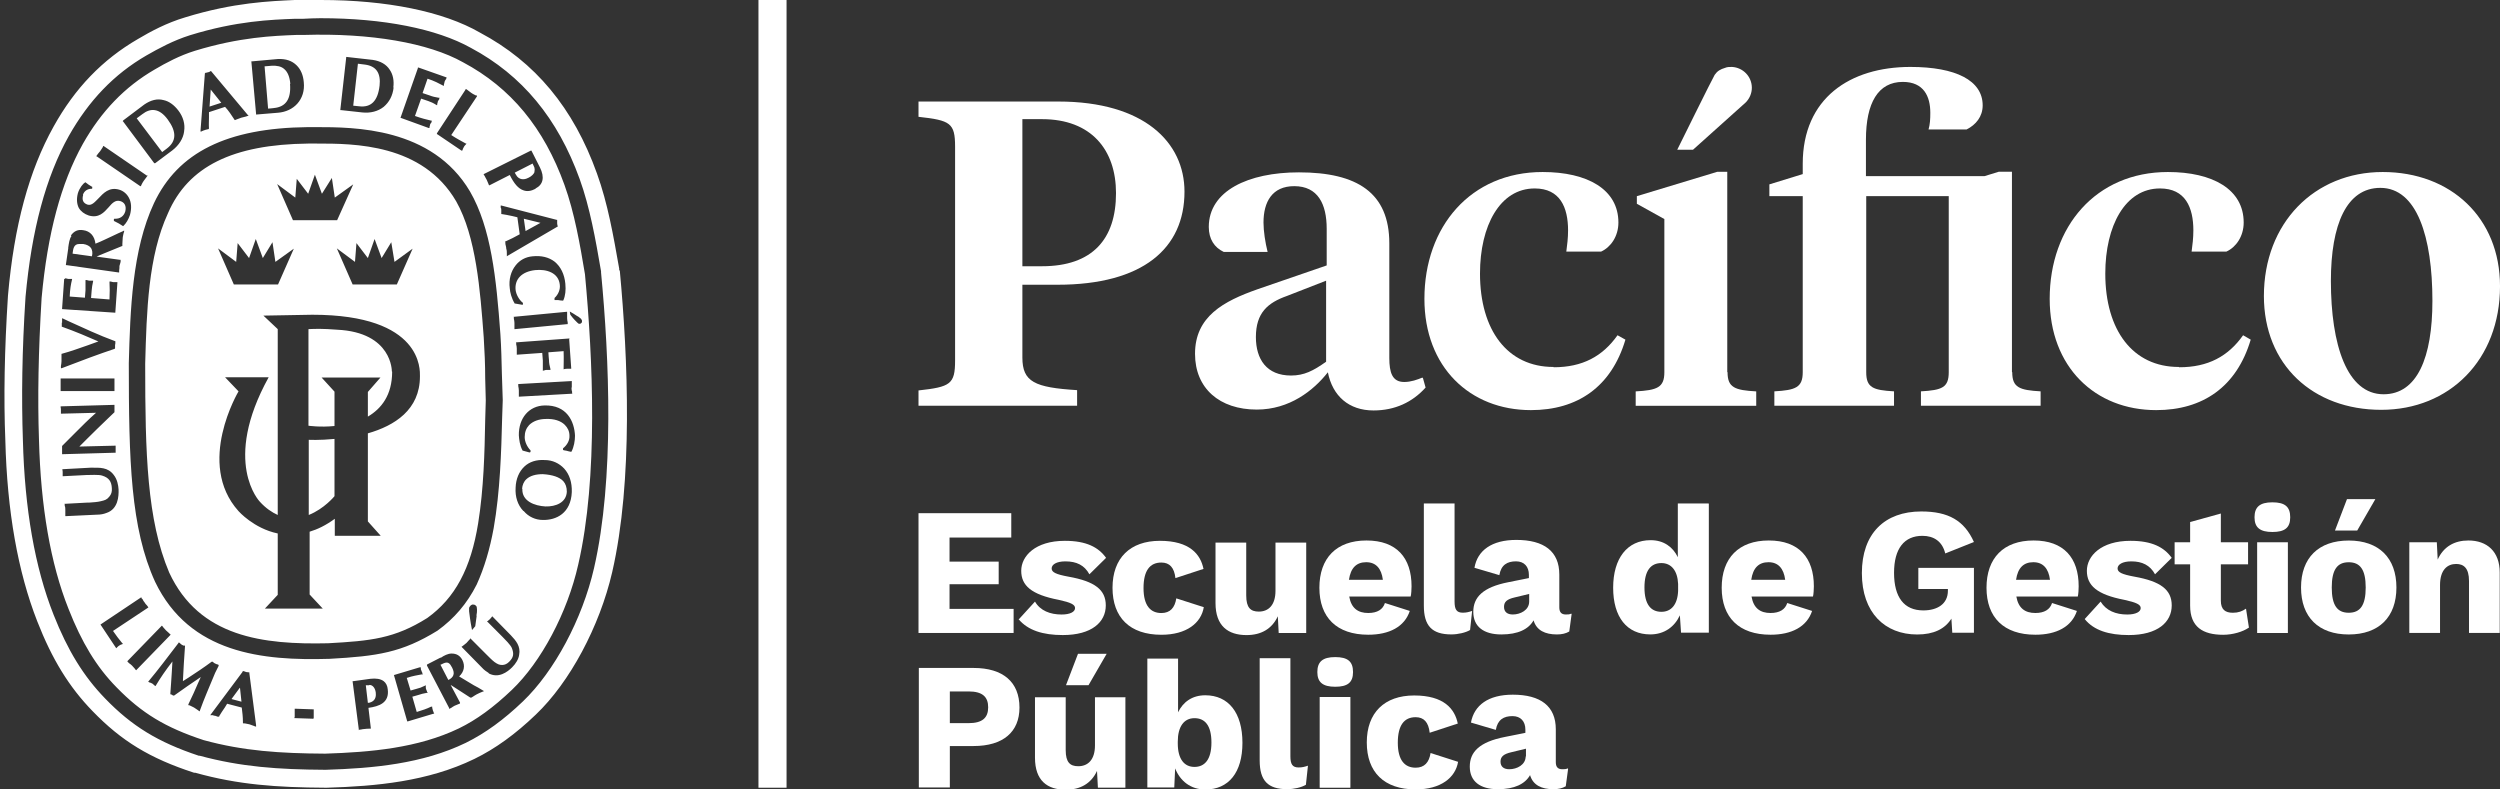
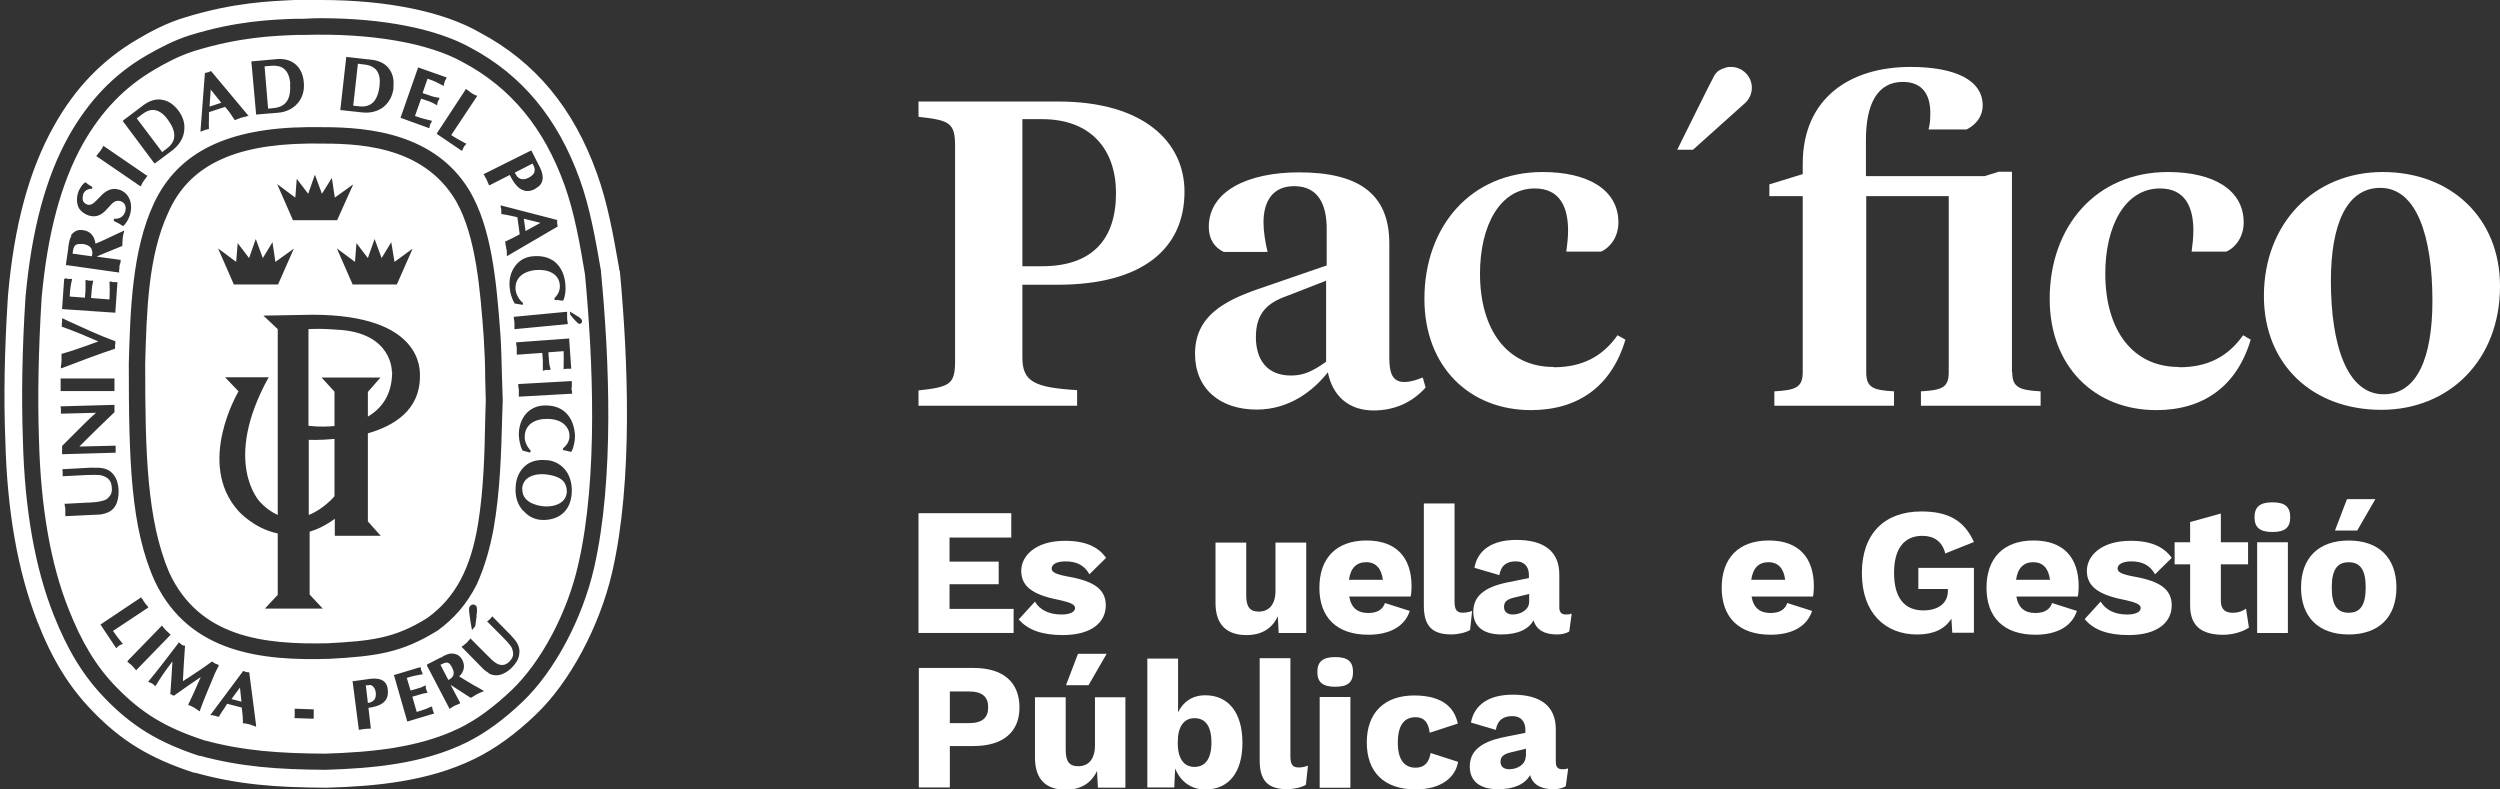
<svg xmlns="http://www.w3.org/2000/svg" width="171" height="54" viewBox="0 0 171 54" fill="none">
  <rect x="0" y="0" width="171" height="54" fill="#333333" stroke="none" />
  <g clip-path="url(#clip0_1310_42628)">
    <path d="M69.931 18.211H71.272C74.734 18.211 76.335 16.344 76.335 13.211C76.335 10.259 74.654 8.15 71.272 8.15H69.931V18.211ZM69.931 24.457C69.931 26.123 70.772 26.505 73.674 26.686V27.75H62.826V26.706C65.008 26.465 65.328 26.284 65.328 24.657V10.038C65.328 8.411 65.008 8.231 62.826 7.99V6.945H72.393C78.257 6.945 81.019 9.737 81.019 13.11C81.019 16.986 78.177 19.476 72.333 19.476H69.931V24.437V24.457Z" fill="white" />
    <path d="M106.276 25.12C108.237 25.12 109.618 24.377 110.639 22.931L111.179 23.232C110.218 26.465 107.897 28.052 104.715 28.052C100.532 28.052 97.43 25.1 97.43 20.441C97.43 15.501 100.592 11.766 105.515 11.766C108.577 11.766 110.699 12.95 110.699 15.22C110.699 16.163 110.178 16.907 109.518 17.208H107.136C107.196 16.746 107.256 16.284 107.256 15.762C107.256 14.195 106.716 12.89 104.975 12.89C102.593 12.89 101.232 15.441 101.232 18.714C101.232 22.59 103.114 25.1 106.256 25.1" fill="white" />
    <path d="M137.637 25.463C137.637 26.508 138.137 26.688 139.578 26.768V27.753H131.392V26.768C132.833 26.688 133.294 26.508 133.294 25.463V13.414H127.65V25.463C127.65 26.508 128.11 26.688 129.551 26.768V27.753H121.366V26.768C122.807 26.688 123.307 26.508 123.307 25.463V13.414H121.025V12.611L123.307 11.908V11.205C123.307 6.707 126.549 4.578 130.672 4.578C133.774 4.578 135.615 5.502 135.615 7.209C135.615 7.972 135.155 8.534 134.515 8.856H131.913C132.013 8.494 132.033 8.153 132.033 7.711C132.033 6.606 131.593 5.602 130.152 5.602C128.47 5.602 127.63 7.028 127.63 9.558V12.049H135.735L136.716 11.747H137.617V25.443L137.637 25.463Z" fill="white" />
    <path d="M149.065 25.12C151.027 25.12 152.407 24.377 153.428 22.931L153.949 23.232C152.988 26.465 150.666 28.052 147.484 28.052C143.301 28.052 140.199 25.1 140.199 20.441C140.199 15.501 143.361 11.766 148.285 11.766C151.347 11.766 153.468 12.95 153.468 15.22C153.468 16.163 152.948 16.907 152.287 17.208H149.906C149.966 16.746 150.026 16.284 150.026 15.762C150.026 14.195 149.485 12.89 147.744 12.89C145.363 12.89 144.002 15.441 144.002 18.714C144.002 22.59 145.883 25.1 149.025 25.1" fill="white" />
    <path d="M166.377 20.581C166.377 16.204 165.317 12.85 162.815 12.85C160.513 12.85 159.433 15.34 159.433 19.216C159.433 23.594 160.533 26.968 163.035 26.968C165.337 26.968 166.377 24.457 166.377 20.581ZM154.85 20.26C154.85 15.24 158.312 11.766 162.975 11.766C167.638 11.766 171.001 14.898 171.001 19.578C171.001 24.618 167.538 28.032 162.875 28.032C158.212 28.032 154.85 24.959 154.85 20.24" fill="white" />
-     <path d="M118.165 25.466C118.165 26.51 118.665 26.691 120.126 26.771V27.755H111.881V26.771C113.342 26.691 113.842 26.51 113.842 25.466V14.983L111.961 13.939V13.417L117.465 11.75H118.145V25.446L118.165 25.466Z" fill="white" />
    <path d="M90.706 24.742C89.826 25.364 89.205 25.686 88.305 25.686C86.644 25.686 85.903 24.581 85.903 23.055C85.903 21.388 86.724 20.705 88.025 20.244L90.706 19.199V24.742ZM97.291 25.826C96.951 25.967 96.51 26.128 96.05 26.128C95.229 26.128 95.029 25.485 95.029 24.481V16.649C95.029 13.195 92.848 11.789 88.845 11.789C85.383 11.789 82.681 13.054 82.681 15.524C82.681 16.348 83.061 16.93 83.702 17.231H86.704C86.543 16.589 86.423 15.805 86.423 15.223C86.423 13.797 87.024 12.733 88.525 12.733C90.146 12.733 90.746 13.958 90.746 15.645V18.155L86.023 19.782C83.682 20.605 81.74 21.649 81.74 24.2C81.74 26.569 83.421 28.015 85.963 28.015C88.205 28.015 89.846 26.71 90.826 25.465C91.147 27.091 92.267 28.075 93.948 28.075C95.409 28.075 96.61 27.513 97.511 26.509L97.331 25.866L97.291 25.826Z" fill="white" />
    <path d="M118.465 4.578C118.285 4.578 118.145 4.578 118.005 4.638C117.665 4.739 117.465 4.859 117.284 5.12C117.184 5.261 114.723 10.241 114.723 10.241H115.803L119.406 7.008C119.666 6.747 119.826 6.385 119.826 6.004C119.826 5.241 119.226 4.618 118.465 4.578Z" fill="white" />
-     <path d="M53.8 0H51.879V53.88H53.8V0Z" fill="white" />
    <path d="M69.331 41.648V43.295H62.826V35.102H69.171V36.768H64.948V38.415H68.31V39.961H64.948V41.648H69.331Z" fill="white" />
    <path d="M69.712 42.334L70.793 41.149C71.153 41.772 71.833 42.033 72.614 42.033C73.194 42.033 73.534 41.852 73.534 41.591C73.534 41.35 73.234 41.209 72.414 41.029C70.532 40.667 69.852 40.045 69.852 39.041C69.852 38.036 70.813 36.992 72.834 36.992C74.315 36.992 75.136 37.434 75.656 38.157L74.515 39.282C74.175 38.659 73.635 38.398 72.874 38.398C72.254 38.398 71.933 38.619 71.933 38.88C71.933 39.141 72.214 39.282 73.074 39.442C74.895 39.764 75.636 40.346 75.636 41.41C75.636 42.555 74.675 43.438 72.694 43.438C71.333 43.438 70.312 43.117 69.672 42.354" fill="white" />
-     <path d="M82.36 38.9L80.399 39.543C80.319 38.82 79.998 38.478 79.438 38.478C78.657 38.478 78.217 39.02 78.217 40.225C78.217 41.43 78.698 41.932 79.438 41.932C80.038 41.932 80.359 41.571 80.459 40.928L82.34 41.531C82.16 42.615 81.159 43.418 79.438 43.418C77.276 43.418 76.096 42.233 76.096 40.205C76.096 38.177 77.296 36.992 79.338 36.992C81.379 36.992 82.12 37.916 82.32 38.92" fill="white" />
    <path d="M89.345 37.094V43.299H87.463L87.403 42.154C87.003 43.018 86.263 43.44 85.262 43.44C84.001 43.44 83.141 42.817 83.141 41.251V37.114H85.242V40.729C85.242 41.572 85.542 41.833 86.103 41.833C86.763 41.833 87.243 41.391 87.243 40.407V37.114H89.345V37.094Z" fill="white" />
    <path d="M92.267 39.66H94.589C94.489 38.877 94.109 38.455 93.448 38.455C92.788 38.455 92.388 38.836 92.267 39.66ZM96.49 40.804H92.287C92.428 41.608 92.888 41.929 93.588 41.929C94.209 41.929 94.589 41.688 94.729 41.246L96.43 41.788C96.07 42.873 95.029 43.415 93.588 43.415C91.427 43.415 90.246 42.23 90.246 40.202C90.246 38.174 91.407 36.969 93.468 36.969C95.53 36.969 96.55 38.154 96.55 40.102C96.55 40.322 96.53 40.644 96.49 40.804Z" fill="white" />
    <path d="M99.492 41.145C99.492 41.687 99.632 41.908 100.052 41.908C100.293 41.908 100.453 41.868 100.693 41.787L100.553 43.093C100.253 43.273 99.732 43.394 99.272 43.394C97.951 43.394 97.391 42.812 97.391 41.426V34.438H99.492V41.125V41.145Z" fill="white" />
    <path d="M104.596 41.167V40.625L103.595 40.866C103.075 40.986 102.875 41.167 102.875 41.508C102.875 41.85 103.095 42.031 103.475 42.031C103.996 42.031 104.596 41.729 104.596 41.147M107.498 42.01L107.338 43.195C107.098 43.336 106.818 43.396 106.497 43.396C105.677 43.396 105.096 43.115 104.896 42.432C104.556 43.035 103.836 43.396 102.695 43.396C101.474 43.396 100.773 42.854 100.773 41.85C100.773 40.846 101.434 40.163 103.175 39.822L104.576 39.54V39.319C104.576 38.757 104.256 38.396 103.695 38.396C103.095 38.396 102.675 38.637 102.555 39.34L100.853 38.837C101.054 37.653 102.034 36.93 103.715 36.93C105.617 36.93 106.657 37.713 106.657 39.299V41.548C106.657 41.87 106.798 42.031 107.098 42.031C107.238 42.031 107.358 42.031 107.478 41.97" fill="white" />
-     <path d="M114.783 40.442V39.94C114.743 39.016 114.303 38.514 113.642 38.514C112.922 38.514 112.481 39.016 112.481 40.181C112.481 41.346 112.922 41.848 113.642 41.848C114.303 41.848 114.743 41.366 114.783 40.422M116.884 34.458V43.273H114.983L114.903 42.089C114.543 42.872 113.842 43.394 112.882 43.394C111.28 43.394 110.34 42.209 110.34 40.201C110.34 38.193 111.3 36.948 112.902 36.948C113.802 36.948 114.423 37.41 114.763 38.112V34.438H116.864L116.884 34.458Z" fill="white" />
    <path d="M119.785 39.66H122.107C122.007 38.877 121.626 38.455 120.966 38.455C120.305 38.455 119.905 38.836 119.785 39.66ZM124.008 40.804H119.805C119.945 41.608 120.405 41.929 121.106 41.929C121.726 41.929 122.107 41.688 122.247 41.246L123.948 41.788C123.588 42.873 122.547 43.415 121.106 43.415C118.944 43.415 117.764 42.23 117.764 40.202C117.764 38.174 118.924 36.969 120.986 36.969C123.047 36.969 124.068 38.154 124.068 40.102C124.068 40.322 124.048 40.644 124.008 40.804Z" fill="white" />
    <path d="M135.017 38.86V43.278H133.536L133.476 42.314C133.035 43.017 132.275 43.399 131.134 43.399C128.933 43.399 127.352 41.913 127.352 39.202C127.352 36.49 128.913 34.984 131.414 34.984C133.276 34.984 134.356 35.607 135.017 37.073L133.055 37.856C132.855 37.033 132.275 36.651 131.494 36.651C130.254 36.651 129.553 37.515 129.553 39.181C129.553 40.848 130.234 41.752 131.554 41.752C132.515 41.752 133.236 41.31 133.236 40.407V40.286H131.214V38.84H135.037L135.017 38.86Z" fill="white" />
    <path d="M137.898 39.66H140.22C140.12 38.877 139.74 38.455 139.079 38.455C138.419 38.455 138.018 38.836 137.898 39.66ZM142.121 40.804H137.918C138.058 41.608 138.519 41.929 139.219 41.929C139.84 41.929 140.22 41.688 140.36 41.246L142.061 41.788C141.701 42.873 140.66 43.415 139.219 43.415C137.058 43.415 135.877 42.23 135.877 40.202C135.877 38.174 137.038 36.969 139.099 36.969C141.161 36.969 142.181 38.154 142.181 40.102C142.181 40.322 142.161 40.644 142.121 40.804Z" fill="white" />
    <path d="M142.602 42.334L143.682 41.149C144.063 41.772 144.723 42.033 145.504 42.033C146.084 42.033 146.424 41.852 146.424 41.591C146.424 41.35 146.124 41.209 145.303 41.029C143.422 40.667 142.742 40.045 142.742 39.041C142.742 38.036 143.702 36.992 145.724 36.992C147.205 36.992 148.025 37.434 148.546 38.157L147.405 39.282C147.065 38.659 146.524 38.398 145.784 38.398C145.163 38.398 144.843 38.619 144.843 38.88C144.843 39.141 145.123 39.282 145.984 39.442C147.805 39.764 148.546 40.346 148.546 41.41C148.546 42.555 147.585 43.438 145.604 43.438C144.243 43.438 143.222 43.117 142.602 42.354" fill="white" />
    <path d="M153.808 42.937C153.407 43.218 152.707 43.419 152.066 43.419C150.665 43.419 149.805 42.877 149.805 41.431V38.599H148.744V37.093H149.805V35.707L151.906 35.125V37.093H153.768V38.599H151.906V41.089C151.906 41.692 152.206 41.913 152.727 41.913C153.107 41.913 153.367 41.812 153.627 41.632L153.828 42.937H153.808Z" fill="white" />
    <path d="M156.491 43.296H154.389V37.09H156.491V43.296ZM154.209 35.383C154.209 34.681 154.569 34.359 155.43 34.359C156.29 34.359 156.651 34.661 156.651 35.383C156.651 36.106 156.27 36.388 155.43 36.388C154.589 36.388 154.209 36.086 154.209 35.383Z" fill="white" />
    <path d="M162.474 34.141L161.233 36.289H159.712L160.533 34.141H162.494H162.474ZM159.492 40.185C159.492 41.41 159.872 41.912 160.653 41.912C161.433 41.912 161.814 41.41 161.814 40.185C161.814 38.96 161.433 38.458 160.653 38.458C159.872 38.458 159.492 38.96 159.492 40.185ZM163.915 40.185C163.915 42.214 162.714 43.398 160.653 43.398C158.591 43.398 157.391 42.214 157.391 40.185C157.391 38.157 158.591 36.972 160.653 36.972C162.714 36.972 163.915 38.157 163.915 40.185Z" fill="white" />
-     <path d="M170.981 39.158V43.294H168.88V39.74C168.88 38.856 168.519 38.575 167.999 38.575C167.399 38.575 166.898 38.977 166.898 40.021V43.294H164.797V37.089H166.678L166.738 38.274C167.138 37.391 167.879 36.969 168.84 36.969C170.12 36.969 170.981 37.732 170.981 39.158Z" fill="white" />
    <path d="M67.591 48.379C67.591 47.656 67.191 47.294 66.25 47.294H64.969V49.463H66.25C67.191 49.463 67.591 49.101 67.591 48.379ZM69.732 48.398C69.732 50.065 68.612 51.029 66.59 51.029H64.969V53.861H62.848V45.688H66.59C68.612 45.688 69.732 46.651 69.732 48.398Z" fill="white" />
    <path d="M74.435 46.867H72.914L73.735 44.719H75.696L74.455 46.867H74.435ZM76.977 47.671V53.876H75.096L75.036 52.731C74.636 53.595 73.895 54.017 72.894 54.017C71.633 54.017 70.793 53.394 70.793 51.828V47.691H72.894V51.306C72.894 52.149 73.195 52.41 73.755 52.41C74.415 52.41 74.896 51.968 74.896 50.984V47.691H76.997L76.977 47.671Z" fill="white" />
    <path d="M82.862 50.79C82.862 49.626 82.421 49.123 81.701 49.123C80.98 49.123 80.56 49.706 80.56 50.73V50.85C80.56 51.915 81 52.457 81.701 52.457C82.401 52.457 82.862 51.955 82.862 50.79ZM84.983 50.81C84.983 52.839 84.042 54.003 82.441 54.003C81.441 54.003 80.72 53.421 80.38 52.557L80.32 53.863H78.478V45.047H80.58V48.722C80.92 48.019 81.541 47.557 82.441 47.557C84.022 47.557 84.983 48.742 84.983 50.81Z" fill="white" />
    <path d="M88.263 51.731C88.263 52.273 88.404 52.494 88.824 52.494C89.064 52.494 89.224 52.454 89.464 52.373L89.324 53.679C89.024 53.859 88.504 53.98 88.043 53.98C86.722 53.98 86.162 53.398 86.162 52.012V45.023H88.263V51.711V51.731Z" fill="white" />
    <path d="M92.367 53.882H90.266V47.676H92.367V53.882ZM90.106 45.969C90.106 45.267 90.466 44.945 91.326 44.945C92.187 44.945 92.547 45.246 92.547 45.969C92.547 46.692 92.167 46.974 91.326 46.974C90.486 46.974 90.106 46.672 90.106 45.969Z" fill="white" />
    <path d="M99.752 49.478L97.791 50.121C97.711 49.398 97.391 49.056 96.831 49.056C96.05 49.056 95.61 49.599 95.61 50.803C95.61 52.008 96.09 52.51 96.831 52.51C97.431 52.51 97.751 52.149 97.851 51.506L99.733 52.109C99.552 53.193 98.552 53.996 96.831 53.996C94.669 53.996 93.488 52.812 93.488 50.783C93.488 48.755 94.689 47.57 96.731 47.57C98.772 47.57 99.512 48.494 99.713 49.498" fill="white" />
    <path d="M104.376 51.753V51.211L103.375 51.452C102.855 51.572 102.635 51.753 102.635 52.094C102.635 52.436 102.855 52.616 103.235 52.616C103.755 52.616 104.356 52.315 104.356 51.733M107.258 52.596L107.098 53.781C106.857 53.922 106.577 53.982 106.257 53.982C105.437 53.982 104.856 53.701 104.656 53.018C104.316 53.62 103.595 53.982 102.455 53.982C101.234 53.982 100.533 53.44 100.533 52.436C100.533 51.432 101.194 50.749 102.935 50.407L104.336 50.126V49.905C104.336 49.343 104.016 48.982 103.455 48.982C102.855 48.982 102.434 49.223 102.314 49.925L100.613 49.423C100.833 48.239 101.794 47.516 103.475 47.516C105.376 47.516 106.417 48.299 106.417 49.885V52.134C106.417 52.456 106.557 52.616 106.857 52.616C106.998 52.616 107.118 52.616 107.238 52.556" fill="white" />
    <path d="M35.729 33.436C35.689 34.28 36.569 34.601 37.31 34.641C38.01 34.661 38.731 34.38 38.771 33.637C38.771 33.336 38.691 33.095 38.531 32.914C38.27 32.633 37.79 32.472 37.13 32.432C36.669 32.432 36.269 32.532 36.009 32.773C35.829 32.934 35.729 33.175 35.709 33.436M30.125 45.465L30.665 46.51C30.845 46.429 30.965 46.309 31.006 46.188C31.066 46.048 31.026 45.867 30.925 45.666C30.905 45.626 30.865 45.566 30.805 45.465C30.625 45.224 30.425 45.325 30.145 45.465M25.262 46.871H25.021L25.162 48.076C25.242 48.076 25.322 48.056 25.402 48.016C25.722 47.875 25.722 47.554 25.702 47.373C25.662 47.052 25.482 46.831 25.242 46.851M16.396 47.052L15.835 47.815L16.516 47.995L16.416 47.052H16.396ZM6.229 16.969C6.129 16.829 5.949 16.728 5.688 16.688C5.608 16.688 5.528 16.688 5.428 16.688C5.048 16.688 5.008 17.009 4.968 17.311V17.351L6.289 17.531C6.349 17.29 6.309 17.11 6.229 16.969ZM11.412 10.161C12.073 9.659 12.093 9.017 11.472 8.173C11.192 7.792 10.892 7.571 10.572 7.531C10.312 7.491 10.011 7.591 9.731 7.812L9.351 8.093L11.092 10.402L11.412 10.161ZM14.334 7.29L15.135 7.029L14.414 6.125L14.334 7.29ZM19.858 5.743C19.818 5.261 19.678 4.92 19.438 4.719C19.238 4.538 18.937 4.478 18.577 4.498L18.097 4.538L18.337 7.43C18.437 7.43 18.737 7.39 18.737 7.39C19.558 7.31 19.918 6.768 19.838 5.743M21.119 30.083V35.224C22.18 34.802 22.88 33.938 22.88 33.938V30.022C21.859 30.123 21.119 30.083 21.119 30.083ZM26.803 25.404C26.803 25.404 26.843 22.733 23.06 22.552C22.039 22.472 21.559 22.492 21.099 22.512V29.119C21.099 29.119 21.899 29.239 22.88 29.139V26.789L21.999 25.825H26.022L25.162 26.809V28.496C26.082 27.954 26.823 27.03 26.823 25.424M28.724 25.745C28.724 28.034 26.983 29.119 25.162 29.641V35.665L26.042 36.649H22.9V35.485C22.3 35.926 21.719 36.208 21.179 36.368V40.666L22.079 41.63H18.117L18.997 40.686V36.489C17.356 36.147 16.316 34.962 16.316 34.962C13.373 31.689 16.316 26.769 16.316 26.769L15.395 25.805H18.377C15.155 31.629 17.776 34.32 17.776 34.32C18.177 34.762 18.597 35.043 18.997 35.224V22.512L18.017 21.588L21.359 21.528C28.944 21.528 28.724 25.343 28.724 25.725M28.224 17.009L27.143 19.459H24.121L23.04 16.989L24.281 17.913L24.381 16.628L25.162 17.652L25.622 16.347L26.102 17.652L26.763 16.567L26.983 17.913L28.224 17.009ZM24.161 12.611L23.06 15.061H20.038L18.957 12.591L20.198 13.515L20.298 12.23L21.079 13.254L21.539 11.949L22.019 13.254L22.7 12.17L22.9 13.515L24.161 12.611ZM18.837 17.913L20.098 17.009L19.017 19.459H15.995L14.915 16.989L16.155 17.913L16.256 16.628L17.036 17.652L17.496 16.347L17.977 17.652L18.637 16.567L18.837 17.913ZM31.206 13.776C28.904 9.82 24.201 9.82 21.679 9.82H21.079C15.915 9.88 12.873 11.386 11.492 14.579C10.131 17.531 10.031 21.267 9.931 24.881V24.942C9.931 31.006 10.051 35.565 11.572 39.16C13.634 43.598 18.017 44.1 22.44 43.999C25.362 43.839 26.983 43.678 29.224 42.272C31.125 40.907 32.206 38.898 32.707 35.786C33.087 33.416 33.147 30.946 33.187 28.757L33.227 27.392C33.207 26.89 33.207 26.408 33.187 25.865C33.187 24.962 33.147 24.018 33.087 23.074C32.847 19.841 32.566 16.186 31.206 13.776ZM25.962 5.884C26.062 4.98 25.722 4.518 24.961 4.418L24.481 4.358L24.161 7.229L24.561 7.27C25.382 7.37 25.842 6.908 25.962 5.864M36.549 11.728C36.589 11.627 36.569 11.527 36.549 11.447L36.429 11.186L35.208 11.808C35.208 11.808 35.308 11.989 35.368 12.069C35.629 12.37 35.989 12.25 36.169 12.149C36.369 12.049 36.529 11.888 36.569 11.748M35.949 15.804L36.969 15.242L35.829 14.961L35.949 15.804ZM39.591 22.15C39.591 22.15 39.531 22.11 39.491 22.07C39.451 22.03 39.391 21.97 39.311 21.889C39.231 21.809 39.131 21.688 39.011 21.528L38.971 21.307C39.171 21.427 39.331 21.508 39.431 21.588C39.551 21.648 39.631 21.708 39.671 21.749C39.731 21.789 39.771 21.829 39.771 21.849C39.771 21.869 39.791 21.889 39.811 21.929C39.811 21.99 39.811 22.05 39.771 22.09C39.731 22.13 39.691 22.15 39.651 22.15C39.631 22.15 39.591 22.15 39.571 22.15M38.931 23.195L39.071 25.183V25.223H39.031H38.971C38.971 25.223 38.851 25.223 38.791 25.223C38.731 25.223 38.671 25.223 38.631 25.243H38.591L38.551 25.263V25.203C38.551 24.922 38.571 24.58 38.551 24.018L37.51 24.098C37.51 24.219 37.55 24.62 37.55 24.62C37.55 24.821 37.59 25.022 37.65 25.243V25.303H37.61H37.55C37.55 25.303 37.43 25.303 37.37 25.303C37.31 25.303 37.25 25.323 37.21 25.343H37.17L37.13 25.363V25.183C37.13 25.002 37.13 24.841 37.13 24.66L37.09 24.138L35.388 24.259H35.348V24.219V24.118C35.348 24.118 35.348 23.917 35.348 23.837C35.348 23.737 35.328 23.636 35.308 23.556V23.456L35.288 23.415H35.328L38.911 23.154H38.951V23.195H38.931ZM38.851 22.17H38.811L35.228 22.512H35.188V22.472V22.371C35.188 22.371 35.188 22.17 35.188 22.09C35.188 21.99 35.168 21.889 35.148 21.809V21.708L35.128 21.668H35.168L38.751 21.327H38.791V21.367V21.468C38.791 21.468 38.791 21.668 38.791 21.769C38.791 21.869 38.811 21.97 38.831 22.05V22.15L38.851 22.19M38.671 19.439C38.711 19.821 38.671 20.242 38.531 20.544L38.511 20.564C38.39 20.564 38.29 20.544 38.17 20.524C38.09 20.524 38.03 20.524 37.95 20.524H37.93V20.483V20.403V20.383C38.19 20.142 38.33 19.801 38.29 19.479C38.21 18.656 37.39 18.395 36.609 18.475C35.689 18.576 35.188 19.098 35.268 19.841C35.308 20.142 35.489 20.483 35.749 20.704H35.769V20.744V20.825L35.749 20.845H35.709L35.248 20.765H35.208C34.988 20.403 34.888 20.002 34.868 19.72C34.788 19.118 34.948 18.556 35.268 18.154C35.548 17.793 35.949 17.572 36.429 17.531C37.029 17.471 37.53 17.592 37.93 17.893C38.35 18.234 38.611 18.756 38.671 19.419M38.15 15.503H38.13L34.728 17.491L34.668 17.531V17.471V17.351C34.668 17.23 34.668 17.13 34.628 17.009C34.628 16.909 34.588 16.788 34.568 16.688V16.567L34.528 16.547H34.548V16.527C34.908 16.367 35.228 16.206 35.548 16.025L35.388 14.861L35.048 14.78C34.788 14.72 34.548 14.68 34.308 14.64H34.288V14.6C34.288 14.559 34.288 14.539 34.288 14.519C34.288 14.459 34.288 14.419 34.288 14.358C34.288 14.298 34.288 14.258 34.248 14.198C34.248 14.178 34.248 14.138 34.248 14.117V14.057H34.288L38.09 15.041H38.11V15.081C38.11 15.081 38.11 15.222 38.11 15.282C38.11 15.342 38.13 15.403 38.15 15.483V15.503ZM36.629 12.913C36.329 13.073 36.049 13.113 35.789 13.013C35.449 12.893 35.168 12.571 34.868 11.969L33.487 12.672H33.447L33.407 12.571C33.407 12.571 33.327 12.39 33.287 12.29C33.247 12.21 33.187 12.129 33.147 12.029L33.087 11.949V11.909L36.309 10.302H36.349L36.929 11.447C37.27 12.129 37.15 12.632 36.629 12.893M32.627 6.547V6.587L30.865 9.238C31.226 9.479 31.546 9.639 31.866 9.82H31.906L31.866 9.88L31.826 9.92C31.826 9.92 31.746 10.001 31.726 10.061C31.706 10.101 31.666 10.161 31.646 10.222V10.262L31.606 10.302H31.566L29.905 9.177H29.885V9.117L31.846 6.125V6.085L31.906 6.105L31.986 6.165C31.986 6.165 32.146 6.286 32.226 6.346C32.306 6.406 32.386 6.446 32.466 6.486L32.547 6.527H32.587L32.627 6.547ZM30.525 5.362V5.402L30.485 5.442C30.445 5.502 30.425 5.543 30.405 5.603C30.405 5.663 30.385 5.703 30.365 5.763V5.824V5.864H30.325C30.025 5.703 29.725 5.543 29.244 5.382L28.904 6.366L29.384 6.527C29.584 6.607 29.765 6.647 30.005 6.687H30.065L30.045 6.747V6.788C30.045 6.788 29.965 6.888 29.945 6.948C29.945 6.988 29.925 7.049 29.905 7.109V7.149V7.189H29.865C29.645 7.049 29.464 6.968 29.284 6.908L28.804 6.747L28.384 7.932C28.824 8.093 29.164 8.173 29.504 8.254H29.544L29.524 8.294V8.354C29.524 8.354 29.444 8.454 29.424 8.495C29.424 8.535 29.404 8.595 29.384 8.655V8.716L29.364 8.756H29.324L27.443 8.073H27.403V8.033L28.584 4.659V4.619H28.624L30.505 5.282H30.545L30.525 5.362ZM26.923 5.984C26.863 6.547 26.622 6.988 26.242 7.31C25.862 7.611 25.342 7.752 24.781 7.691L23.32 7.531H23.28V7.491L23.68 3.936V3.896H23.721L25.502 4.097C26.022 4.177 26.422 4.398 26.663 4.779C26.883 5.101 26.963 5.522 26.903 5.984M32.146 13.093C33.587 15.584 33.947 18.997 34.228 22.873C34.288 23.777 34.308 24.681 34.328 25.544C34.328 25.544 34.388 27.351 34.388 27.372L34.348 28.536C34.288 30.926 34.208 33.617 33.767 36.127C33.507 37.553 33.127 38.838 32.606 39.983C31.946 41.288 31.066 42.312 29.925 43.136C27.483 44.642 25.802 44.883 22.54 45.064C17.957 45.204 12.973 44.702 10.612 39.802C8.931 36.127 8.81 31.508 8.81 24.841C8.911 21.227 9.031 17.11 10.532 13.897C12.173 10.422 15.515 8.756 21.059 8.695H21.619C24.201 8.695 29.544 8.695 32.146 13.093ZM20.779 5.623C20.839 6.205 20.678 6.707 20.338 7.089C20.018 7.45 19.538 7.671 19.017 7.711L17.556 7.832H17.516V7.792L17.196 4.237V4.197H17.236L19.017 4.036C19.558 4.016 19.978 4.157 20.298 4.478C20.578 4.759 20.738 5.141 20.779 5.623ZM16.996 7.932H16.936L16.816 7.972C16.716 7.993 16.596 8.033 16.496 8.053C16.396 8.093 16.296 8.133 16.175 8.173L16.075 8.213H16.055C15.835 7.872 15.635 7.571 15.395 7.31L14.294 7.671V8.033C14.294 8.294 14.274 8.535 14.294 8.796L14.254 8.836C14.234 8.836 14.194 8.836 14.174 8.856C14.114 8.856 14.074 8.876 14.014 8.896C13.974 8.896 13.914 8.936 13.854 8.956C13.834 8.956 13.794 8.977 13.774 8.997H13.714V8.956L14.014 5.02L14.054 4.98C14.114 4.98 14.174 4.96 14.234 4.94C14.294 4.94 14.354 4.9 14.414 4.86H14.434L16.956 7.872L16.996 7.912V7.932ZM12.593 8.997C12.533 9.479 12.233 9.941 11.793 10.282L10.612 11.165H10.572H10.552L8.41 8.294H8.39L8.43 8.234L9.871 7.149C10.312 6.848 10.752 6.727 11.192 6.848C11.572 6.928 11.912 7.189 12.193 7.551C12.533 7.993 12.673 8.495 12.593 8.977M10.051 11.989H10.091L10.071 12.049L10.011 12.129C10.011 12.129 9.891 12.29 9.831 12.37C9.771 12.451 9.731 12.531 9.691 12.611L9.651 12.692V12.732H9.591L6.629 10.704H6.589L6.609 10.643L6.669 10.563C6.669 10.563 6.789 10.402 6.849 10.342C6.909 10.262 6.949 10.181 7.009 10.101L7.049 10.021V9.981L7.109 10.001L10.071 12.029L10.051 11.989ZM5.688 13.334C5.588 13.676 5.688 13.897 5.989 13.997C6.269 14.077 6.469 13.836 6.729 13.575C7.069 13.214 7.47 12.772 8.15 12.973C8.43 13.053 8.67 13.254 8.81 13.515C8.991 13.836 9.011 14.258 8.89 14.7C8.79 15.001 8.63 15.282 8.43 15.463H8.41C8.23 15.342 8.03 15.222 7.81 15.122H7.79V15.081V14.981L7.83 14.961H7.85C8.19 14.981 8.47 14.8 8.57 14.459C8.61 14.278 8.61 14.117 8.53 13.977C8.47 13.877 8.37 13.796 8.23 13.756C7.89 13.656 7.67 13.897 7.43 14.178C7.109 14.539 6.749 14.941 6.069 14.74C5.768 14.64 5.528 14.459 5.388 14.218C5.248 13.937 5.228 13.595 5.328 13.214C5.448 12.832 5.688 12.551 5.828 12.471H5.848C5.989 12.591 6.149 12.692 6.289 12.772H6.309V12.812V12.893L6.269 12.913H6.249C6.049 12.913 5.768 13.013 5.668 13.334M4.848 16.106C5.068 15.804 5.328 15.684 5.688 15.744C6.169 15.804 6.469 16.146 6.529 16.668C6.949 16.507 7.329 16.306 7.73 16.126L8.07 15.965L8.43 15.804L8.49 15.764V15.845L8.45 15.965C8.43 16.085 8.39 16.206 8.39 16.326C8.39 16.447 8.37 16.567 8.37 16.688V16.808V16.829H8.35L7.169 17.311C7.089 17.351 6.969 17.391 6.829 17.451L6.609 17.552L8.21 17.772H8.25V17.813V17.913C8.25 17.913 8.19 18.114 8.17 18.194C8.17 18.294 8.17 18.395 8.15 18.495V18.596V18.636H8.11L4.548 18.134H4.508V18.094L4.668 16.989V16.929C4.708 16.668 4.748 16.326 4.888 16.146M4.468 19.038H4.508C4.508 19.038 4.628 19.078 4.668 19.078C4.728 19.078 4.788 19.078 4.848 19.078H4.888H4.928V19.118C4.848 19.439 4.788 19.781 4.768 20.283L5.808 20.363L5.848 19.861C5.848 19.66 5.848 19.459 5.848 19.218V19.158H5.888H5.949C5.949 19.158 6.049 19.198 6.109 19.198C6.169 19.198 6.229 19.198 6.269 19.198H6.329H6.369V19.238C6.309 19.479 6.289 19.68 6.269 19.881L6.229 20.383L7.49 20.483C7.51 20.002 7.51 19.66 7.49 19.299V19.259H7.53H7.59C7.59 19.259 7.71 19.299 7.75 19.299C7.81 19.299 7.87 19.299 7.93 19.299H7.99H8.03V19.339L7.89 21.347V21.387H7.85L4.287 21.146H4.247V21.106L4.387 19.118V19.078H4.427L4.468 19.038ZM4.247 22.07C4.247 22.07 4.247 21.909 4.247 21.829V21.769L4.307 21.789L4.688 21.97C5.708 22.431 6.769 22.933 7.87 23.335H7.89V23.375C7.89 23.395 7.89 23.415 7.89 23.436C7.89 23.496 7.89 23.536 7.87 23.596C7.87 23.656 7.87 23.717 7.87 23.757C7.87 23.757 7.87 23.797 7.87 23.817L7.85 23.857C6.769 24.219 5.628 24.64 4.227 25.183H4.167V25.142V25.042C4.187 24.922 4.207 24.801 4.207 24.701C4.207 24.58 4.207 24.46 4.207 24.359V24.239V24.199H4.227C4.828 24.038 5.428 23.817 6.009 23.616L6.729 23.355C6.049 23.054 5.148 22.672 4.247 22.351H4.227V22.311C4.227 22.231 4.227 22.15 4.227 22.07M4.147 25.886H7.79H7.83V25.926V26.026C7.83 26.126 7.83 26.227 7.83 26.307C7.83 26.408 7.83 26.508 7.83 26.608V26.709V26.749H4.187H4.147V26.709V26.608C4.147 26.508 4.147 26.408 4.147 26.327C4.147 26.227 4.147 26.126 4.147 26.026V25.926V25.886ZM4.147 27.793H4.187L7.79 27.693H7.83V27.733V28.175V28.195L7.369 28.637C6.869 29.119 6.409 29.56 5.949 30.022L5.428 30.544L7.87 30.484H7.91V30.524C7.91 30.544 7.91 30.564 7.91 30.585C7.91 30.625 7.91 30.685 7.91 30.725C7.91 30.765 7.91 30.826 7.91 30.866C7.91 30.886 7.91 30.906 7.91 30.926V30.966H7.87L4.287 31.067H4.247V31.026V30.504C4.548 30.203 4.848 29.902 5.128 29.621C5.588 29.159 6.069 28.677 6.569 28.235L4.207 28.295H4.167V28.255C4.167 28.195 4.167 28.114 4.167 28.054C4.167 27.994 4.167 27.914 4.147 27.854V27.813V27.793ZM4.287 32.091H4.327L6.189 31.99H6.249C6.829 31.99 7.369 31.95 7.77 32.472C8.03 32.794 8.09 33.195 8.11 33.476C8.13 33.958 8.07 34.822 7.289 35.083C7.089 35.163 6.869 35.203 6.649 35.203L4.508 35.304H4.468V35.264V35.163C4.468 35.163 4.468 34.962 4.468 34.882C4.468 34.782 4.468 34.681 4.427 34.601V34.501L4.407 34.46H4.447L5.928 34.38H6.069C6.349 34.36 6.689 34.34 6.909 34.28C7.169 34.219 7.309 34.179 7.47 33.978C7.61 33.818 7.67 33.637 7.65 33.396C7.63 32.934 7.45 32.673 6.989 32.532C6.769 32.452 6.169 32.492 5.908 32.492L4.327 32.573H4.287V32.532C4.287 32.472 4.287 32.392 4.287 32.332C4.287 32.272 4.287 32.191 4.267 32.131V32.091H4.287ZM6.849 42.734L6.909 42.694L9.611 40.887L9.671 40.846V40.907L9.751 40.987C9.791 41.067 9.831 41.148 9.891 41.208C9.931 41.288 9.991 41.349 10.051 41.409L10.111 41.489L10.151 41.549L10.091 41.589L7.73 43.156C7.95 43.477 8.15 43.738 8.35 43.979L8.41 44.039L8.33 44.08H8.29C8.29 44.08 8.19 44.14 8.15 44.16C8.11 44.18 8.07 44.22 8.03 44.26L7.99 44.3L7.95 44.341L7.91 44.28L6.909 42.774L6.869 42.714L6.849 42.734ZM8.71 45.224L8.75 45.184L11.032 42.834L11.072 42.794L11.112 42.834L11.172 42.915C11.172 42.915 11.292 43.055 11.352 43.116C11.412 43.176 11.492 43.236 11.552 43.296L11.612 43.357L11.672 43.397L11.632 43.457L9.351 45.807L9.311 45.847L9.271 45.807L9.211 45.726C9.211 45.726 9.091 45.586 9.031 45.526C8.971 45.465 8.89 45.405 8.83 45.365L8.77 45.305L8.73 45.264L8.71 45.224ZM10.111 46.67L10.151 46.61C10.792 45.847 11.472 44.943 12.193 43.999L12.233 43.939L12.293 43.979C12.293 43.979 12.313 43.999 12.333 44.019C12.373 44.059 12.413 44.08 12.433 44.1C12.473 44.12 12.513 44.14 12.553 44.16C12.553 44.16 12.593 44.16 12.613 44.16H12.653V44.22C12.593 44.983 12.553 45.767 12.513 46.53V46.59L12.893 46.349C13.414 46.007 13.934 45.666 14.474 45.264H14.514H14.554C14.554 45.264 14.574 45.285 14.594 45.305C14.634 45.345 14.674 45.365 14.714 45.385C14.755 45.405 14.794 45.425 14.854 45.445H14.895L14.955 45.485V45.546L14.714 46.028C14.314 46.991 13.954 47.815 13.674 48.598V48.658L13.594 48.618L13.514 48.558C13.514 48.558 13.354 48.457 13.274 48.397C13.193 48.357 13.113 48.317 13.033 48.277L12.933 48.236H12.873L12.893 48.156C13.133 47.674 13.354 47.172 13.554 46.71L13.734 46.309C13.133 46.71 12.533 47.132 11.912 47.574H11.873H11.832C11.793 47.534 11.752 47.514 11.692 47.493H11.652V47.433C11.692 46.992 11.712 46.489 11.752 45.967L11.793 45.244C11.312 45.867 10.972 46.369 10.672 46.871L10.632 46.931L10.572 46.891L10.532 46.851C10.532 46.851 10.452 46.791 10.412 46.751C10.371 46.73 10.332 46.71 10.271 46.69C10.251 46.69 10.231 46.69 10.211 46.67L10.131 46.63L10.111 46.67ZM14.394 48.899L14.454 48.819L16.596 45.947V45.907H16.676C16.736 45.927 16.776 45.947 16.836 45.967C16.896 45.967 16.936 45.987 17.016 45.987H17.056V46.048L17.516 49.602V49.703L17.436 49.682L17.336 49.642C17.336 49.642 17.156 49.582 17.056 49.542C16.956 49.522 16.856 49.502 16.756 49.482H16.656L16.616 49.462V49.401V49.381C16.616 49.04 16.576 48.718 16.536 48.397L15.535 48.136L15.375 48.397C15.235 48.598 15.115 48.779 14.995 48.98V49.02H14.915C14.895 49.02 14.854 49.02 14.835 49C14.794 49 14.755 48.959 14.694 48.959C14.654 48.959 14.594 48.939 14.554 48.919C14.534 48.919 14.494 48.919 14.474 48.919H14.374L14.394 48.899ZM20.158 49.06V48.538V48.477H20.218L21.399 48.518H21.459V48.578V49.1L21.439 49.16H21.379L20.198 49.12H20.138V49.06H20.158ZM24.121 46.59H24.181L25.342 46.429C25.722 46.389 26.022 46.429 26.242 46.59C26.402 46.71 26.502 46.911 26.522 47.152C26.642 48.076 25.922 48.317 25.201 48.417L25.362 49.783V49.843H25.302H25.201C25.201 49.843 25.021 49.843 24.941 49.863C24.861 49.863 24.761 49.883 24.681 49.903H24.601L24.541 49.944V49.883L24.121 46.63V46.57V46.59ZM26.903 46.168H26.963L28.704 45.646H28.784V45.686V45.726C28.784 45.726 28.784 45.827 28.824 45.867C28.824 45.907 28.864 45.967 28.884 46.007V46.048L28.924 46.128H28.844C28.544 46.188 28.244 46.228 27.823 46.369L28.084 47.232C28.204 47.192 28.504 47.112 28.504 47.112C28.684 47.072 28.844 47.011 29.044 46.911L29.124 46.871V46.951V46.991C29.124 47.052 29.124 47.092 29.144 47.132C29.144 47.172 29.184 47.232 29.204 47.273V47.313L29.264 47.393H29.184C28.964 47.433 28.784 47.473 28.624 47.534L28.204 47.654L28.504 48.698C28.904 48.578 29.204 48.477 29.484 48.337H29.564V48.377V48.417C29.564 48.417 29.584 48.518 29.605 48.578C29.605 48.618 29.645 48.678 29.665 48.718V48.759L29.705 48.819H29.645L27.903 49.341H27.843V49.301L26.943 46.168V46.108L26.903 46.168ZM30.725 48.437L29.204 45.526V45.465L29.224 45.445L30.125 44.983H30.165C30.365 44.843 30.645 44.702 30.885 44.702C31.226 44.702 31.466 44.843 31.626 45.144C31.826 45.546 31.746 45.947 31.406 46.269C31.726 46.469 32.066 46.67 32.406 46.871L32.707 47.032L33.007 47.212L33.107 47.273L33.007 47.313L32.907 47.353C32.907 47.353 32.707 47.433 32.606 47.493C32.507 47.554 32.426 47.594 32.346 47.654L32.246 47.714H32.206H32.166L31.206 47.092C31.206 47.092 31.026 46.971 30.925 46.911L30.825 46.851L31.466 48.056V48.116L31.426 48.136L31.326 48.176C31.326 48.176 31.166 48.236 31.085 48.277C31.006 48.317 30.925 48.377 30.865 48.417L30.785 48.457L30.725 48.498V48.437ZM32.606 42.112C32.587 42.292 32.547 42.533 32.507 42.834L32.286 43.096C32.226 42.754 32.166 42.473 32.146 42.272C32.126 42.071 32.106 41.911 32.086 41.81C32.086 41.71 32.086 41.63 32.086 41.589C32.086 41.549 32.126 41.509 32.146 41.469C32.206 41.389 32.286 41.349 32.346 41.349C32.426 41.349 32.486 41.368 32.526 41.409C32.566 41.429 32.587 41.469 32.606 41.509C32.606 41.549 32.627 41.609 32.627 41.71C32.627 41.81 32.627 41.931 32.587 42.112M33.447 46.048C33.287 45.947 33.107 45.827 32.967 45.666L31.606 44.28L31.566 44.24L31.626 44.2L31.706 44.14C31.706 44.14 31.846 44.019 31.906 43.979C31.966 43.919 32.026 43.839 32.086 43.778L32.146 43.718L32.186 43.658L32.226 43.718L33.187 44.682L33.267 44.762C33.447 44.943 33.667 45.164 33.827 45.285C34.028 45.425 34.148 45.485 34.348 45.485C34.528 45.485 34.688 45.405 34.828 45.264C35.128 44.963 35.168 44.722 35.008 44.321C34.928 44.12 34.528 43.718 34.388 43.578L33.367 42.553L33.307 42.513L33.367 42.473C33.367 42.473 33.467 42.393 33.507 42.352C33.547 42.312 33.587 42.252 33.627 42.212L33.667 42.152L33.707 42.192L34.888 43.397L34.928 43.437C35.288 43.819 35.629 44.2 35.508 44.803C35.468 45.084 35.288 45.385 35.028 45.646C34.708 45.967 34.087 46.429 33.407 46.048M35.789 34.942C35.408 34.541 35.228 33.978 35.268 33.356C35.288 32.753 35.508 32.251 35.869 31.91C36.209 31.589 36.689 31.428 37.27 31.468C37.79 31.468 38.25 31.689 38.591 32.051C38.951 32.452 39.131 32.994 39.111 33.657C39.051 35.103 38.05 35.585 37.13 35.565C36.629 35.565 36.149 35.344 35.829 34.962M39.331 29.781C39.331 30.163 39.251 30.585 39.091 30.886L39.071 30.906C38.971 30.886 38.851 30.866 38.731 30.826C38.671 30.826 38.591 30.805 38.531 30.785H38.511V30.665C38.791 30.444 38.971 30.123 38.951 29.801C38.951 29.5 38.831 29.259 38.631 29.058C38.35 28.777 37.89 28.637 37.35 28.657C36.849 28.657 36.449 28.817 36.189 29.078C35.989 29.299 35.889 29.56 35.889 29.902C35.889 30.203 36.049 30.564 36.289 30.805V30.846V30.906L36.249 30.946H36.209L35.769 30.826H35.749C35.548 30.464 35.508 30.042 35.489 29.781C35.468 28.596 36.189 27.753 37.25 27.733C38.751 27.693 39.291 28.797 39.331 29.822M39.091 26.508C39.091 26.508 39.091 26.709 39.131 26.789V26.89L39.151 26.93H39.111L35.529 27.131H35.489V27.09V26.99C35.489 26.99 35.489 26.789 35.489 26.709C35.489 26.608 35.468 26.508 35.449 26.408V26.307V26.267H35.489L39.071 26.066H39.111V26.106V26.207C39.111 26.207 39.111 26.408 39.111 26.508M39.551 38.617C40.932 32.633 40.552 24.5 40.011 18.756C39.671 16.708 39.291 14.539 38.611 12.652C37.21 8.756 34.948 6.004 31.666 4.257C29.304 2.932 25.342 2.249 20.779 2.39H20.278C18.737 2.45 16.416 2.53 13.334 3.474C12.293 3.795 11.352 4.298 10.572 4.759C8.53 5.944 6.929 7.611 5.668 9.84C4.167 12.531 3.247 15.985 2.846 20.383C2.626 24.018 2.566 27.191 2.666 30.083C2.786 34.641 3.447 38.537 4.688 41.65C5.588 43.939 6.589 45.606 7.97 47.011C9.691 48.779 11.312 49.763 13.934 50.626C16.656 51.369 19.137 51.53 22.239 51.55C25.342 51.45 28.584 51.169 31.386 49.823C32.587 49.241 33.767 48.377 35.008 47.192C37.01 45.285 38.811 41.911 39.551 38.617ZM40.632 38.858C39.831 42.353 37.91 45.927 35.769 47.975C34.468 49.221 33.207 50.144 31.866 50.807C28.884 52.253 25.502 52.554 22.279 52.654H22.239C19.017 52.634 16.476 52.454 13.654 51.691H13.594C10.812 50.767 9.011 49.662 7.189 47.775C5.708 46.248 4.628 44.481 3.667 42.051C2.386 38.818 1.686 34.802 1.566 30.103C1.465 27.211 1.506 23.998 1.746 20.303C2.166 15.724 3.127 12.129 4.708 9.298C6.069 6.888 7.79 5.081 10.011 3.795C10.852 3.313 11.852 2.771 12.993 2.41C16.175 1.426 18.577 1.345 20.178 1.285H20.738C21.139 1.265 21.519 1.245 21.919 1.245C26.222 1.245 29.865 1.968 32.206 3.273C35.709 5.141 38.15 8.093 39.651 12.25C40.352 14.198 40.732 16.347 41.112 18.556V18.596V18.636C41.673 24.5 42.033 32.753 40.632 38.858ZM42.353 18.495V18.375C41.953 16.106 41.573 13.917 40.832 11.868C39.231 7.39 36.609 4.237 32.827 2.229C30.325 0.783 26.442 0 21.939 0C21.539 0 21.139 0 20.738 0H20.158C18.497 0.08 15.995 0.161 12.673 1.185C11.392 1.566 10.312 2.149 9.431 2.671C7.009 4.077 5.128 6.025 3.667 8.655C1.986 11.668 0.965 15.423 0.545 20.222C0.305 23.958 0.245 27.211 0.365 30.123C0.485 34.962 1.225 39.119 2.546 42.493C3.567 45.104 4.728 46.991 6.329 48.638C8.31 50.687 10.251 51.871 13.274 52.855H13.354C16.296 53.679 18.937 53.859 22.259 53.88H22.36C25.722 53.779 29.264 53.458 32.446 51.911C33.887 51.209 35.268 50.205 36.649 48.879C38.971 46.67 41.012 42.855 41.873 39.139C43.314 32.874 42.953 24.48 42.393 18.495" fill="white" />
  </g>
  <defs>
    <clipPath id="clip0_1310_42628">
      <rect width="170.695" height="54" fill="white" transform="translate(0.305)" />
    </clipPath>
  </defs>
</svg>